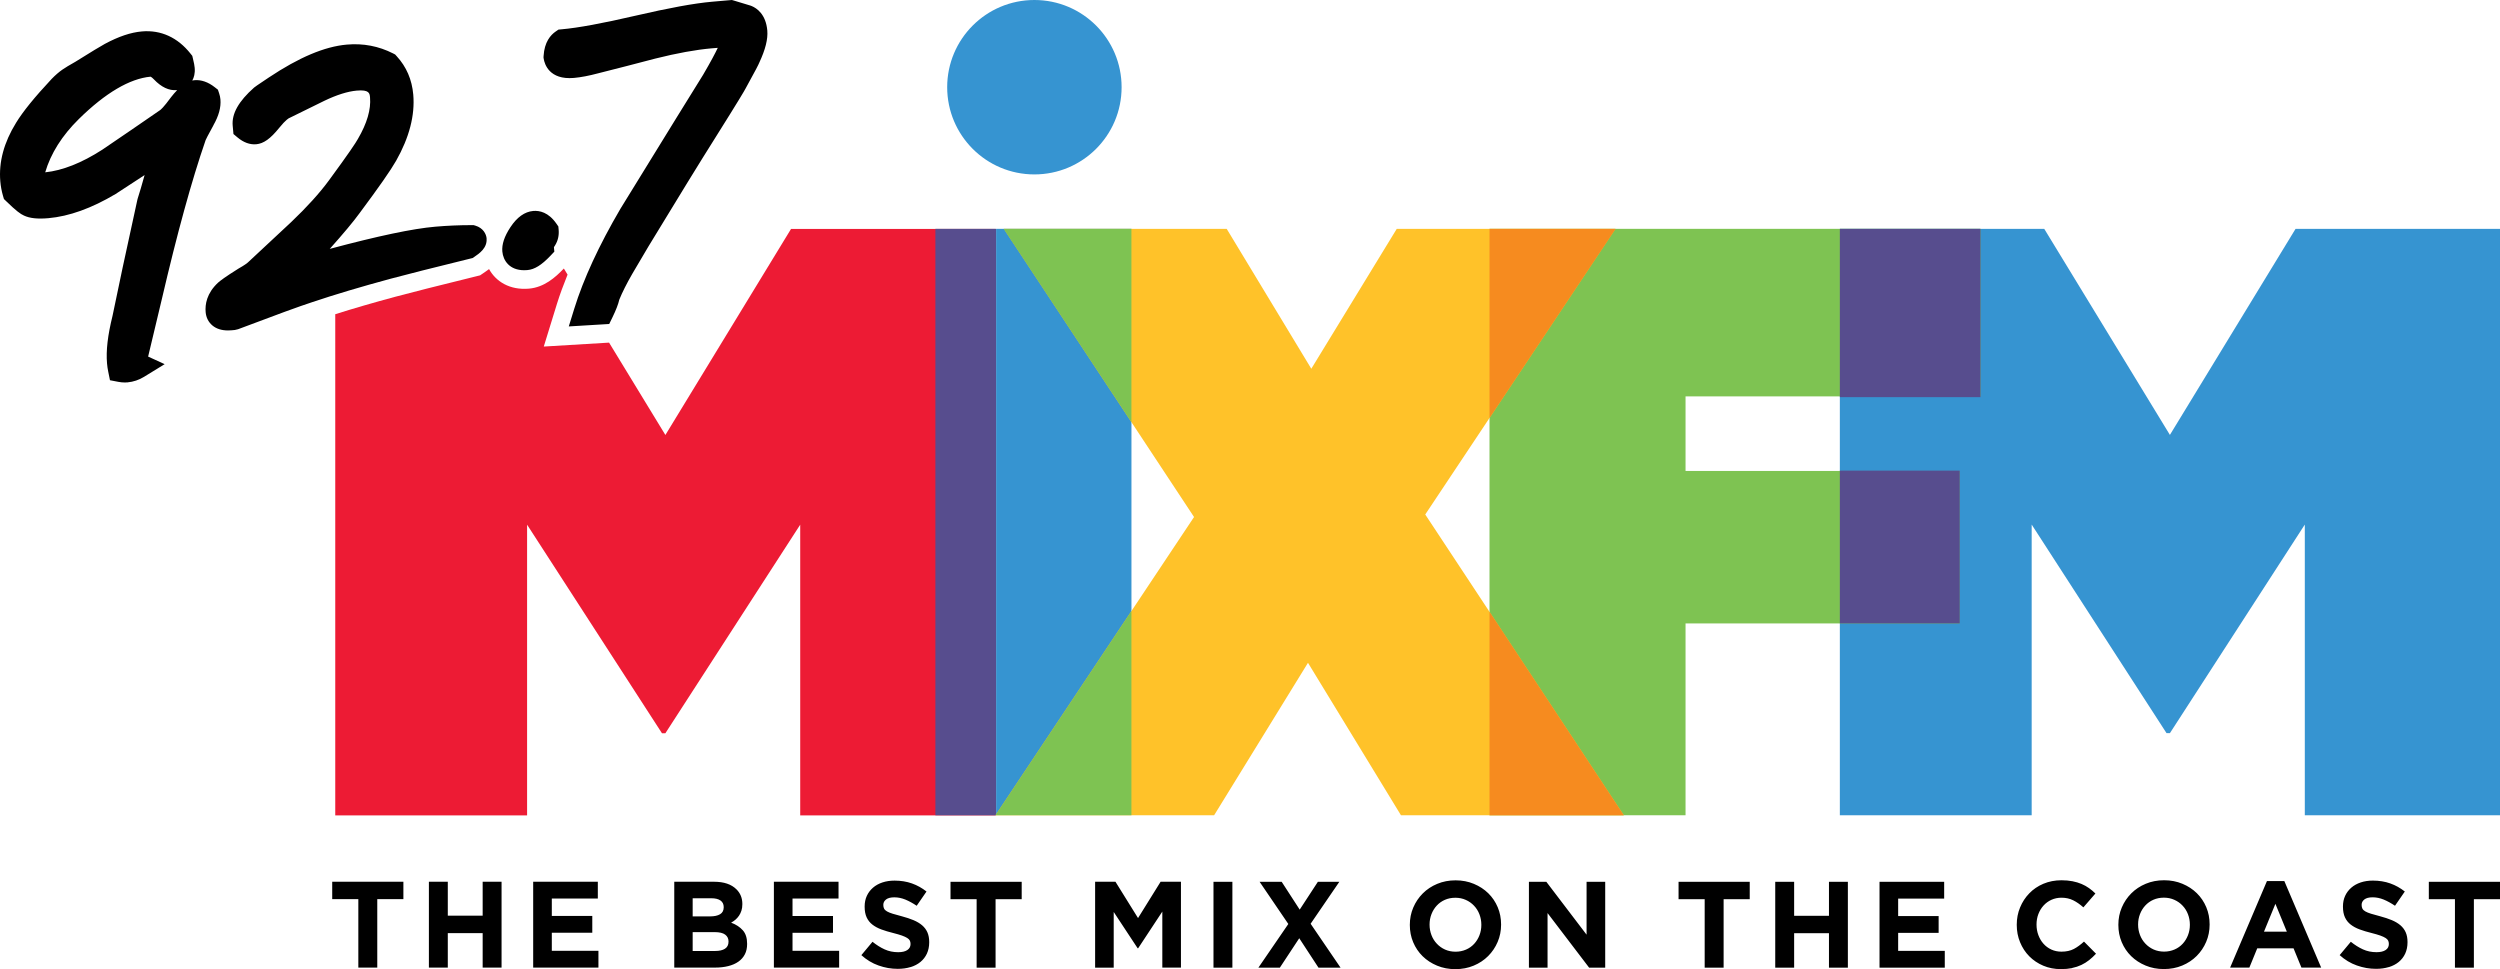
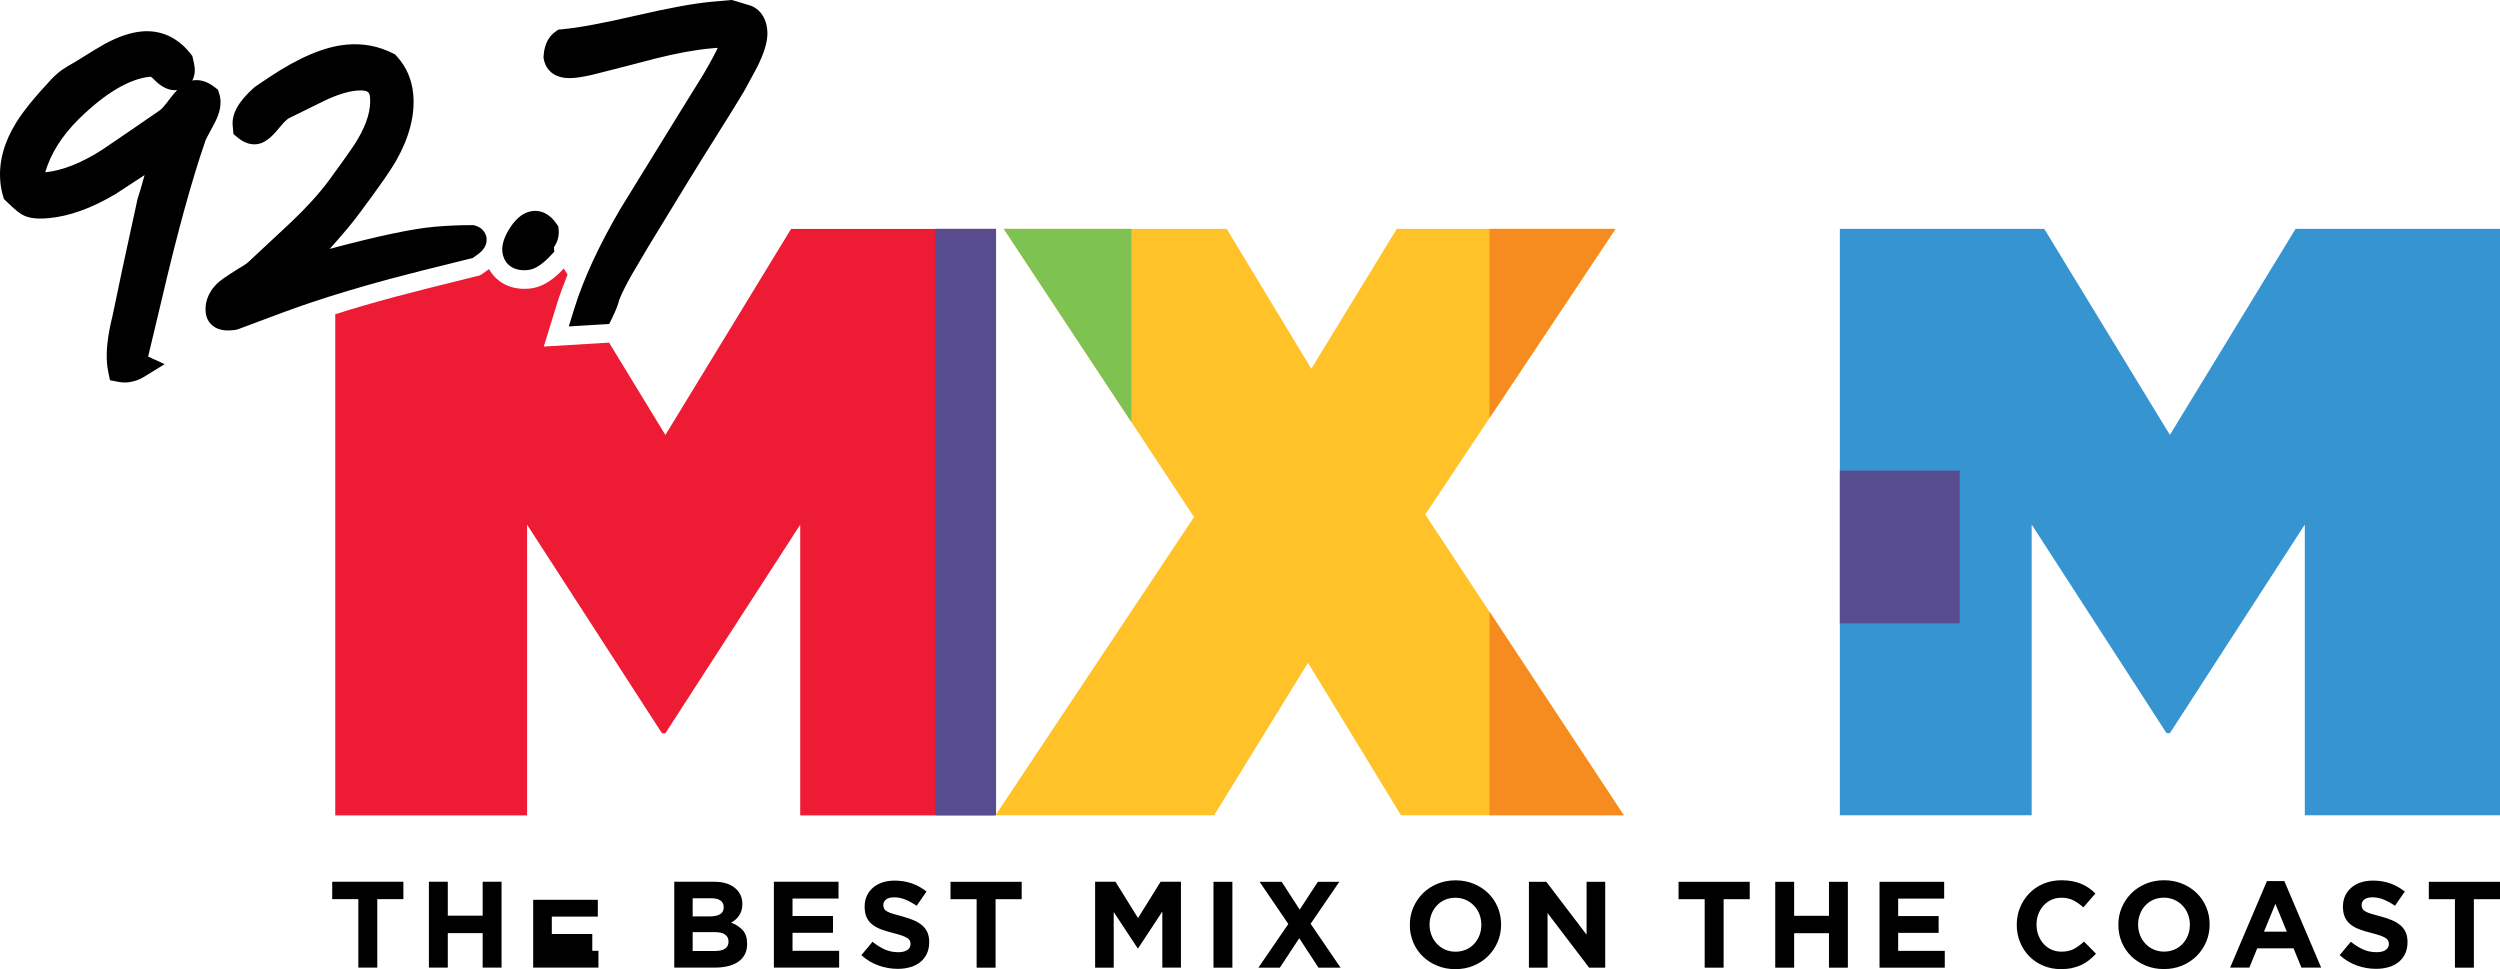
<svg xmlns="http://www.w3.org/2000/svg" id="a" viewBox="0 0 654.73 253.81">
  <defs>
    <style>.b{fill:#574d8e;}.c{fill:#7ec352;}.d{fill:#f68b1f;}.e{fill:#ffc229;}.f{fill:#3694d1;}.g{fill:#ed1b34;}</style>
  </defs>
  <path class="g" d="M143.01,66.09c.03-.27,.05-.62,.02-1.04-.07-.79-.33-1.49-.66-2.14l-.1,.16c-.43,.58-.61,1.18-.56,1.79-.4,.42-.77,.78-1.13,1.1l.08,.9c1.06-.09,1.86-.46,2.35-.77m-3.47,.71c.36,.04,.72,.09,1.12,.06l-.08-.9c-.37,.33-.72,.61-1.04,.84m-2.32-6.21c.13-.16,.25-.29,.38-.43l-.34-.21h-.72l.67,.64Zm123.49,152.95V59.95h-53.54l-32.91,53.97-14.75-24.19-17.1,1.03,3.45-11.19c.76-2.45,1.72-5.02,2.78-7.65l-.97-1.6-.1,.1c-2.11,2.22-5.05,4.82-9.01,5.17-5.11,.45-8.71-1.9-10.48-5.12-.46,.36-.86,.63-1.15,.83l-1.2,.81-1.41,.35c-9.63,2.37-16.63,4.14-20.8,5.26-5.71,1.54-10.98,3.07-15.72,4.57V213.54h50.24v-76.13l35.33,54.63h.88l35.32-54.63v76.13h51.12Z" />
  <path d="M44.81,25.44c-2,2.73-2.72,3.29-2.91,3.42-5.06,3.5-10.12,6.96-15.12,10.35-5.39,3.47-10.41,5.45-14.94,5.92,1.45-4.93,4.4-9.62,8.8-13.95,6.97-6.86,13.36-10.6,18.79-11.1,0,0,.31,.11,.89,.72,1.94,2.03,3.94,2.97,5.95,2.8h.13c-.51,.52-1.04,1.14-1.6,1.85m11.08,7.37c1.42-2.5,2.03-4.71,1.85-6.79-.05-.53-.16-1.06-.34-1.59l-.32-.95-.79-.62c-1.78-1.4-3.57-2.01-5.33-1.87-.2,.02-.39,.05-.59,.09,.43-.77,.76-1.86,.63-3.32-.05-.59-.19-1.34-.46-2.42l-.17-.72-.46-.58c-3.36-4.24-7.76-6.25-12.72-5.82-2.92,.25-6.1,1.32-9.73,3.27-1.01,.54-3.57,2.1-7.71,4.68-1.55,.87-2.67,1.55-3.42,2.07-.86,.6-1.75,1.36-2.77,2.4-4.49,4.8-7.55,8.57-9.34,11.51C1.03,37.29-.36,42.46,.08,47.5c.11,1.29,.35,2.56,.7,3.77l.25,.85,.64,.62c2.58,2.51,3.71,3.32,4.6,3.71,1.52,.72,3.56,.94,6.41,.69,5.42-.48,11.29-2.58,17.59-6.33,2.52-1.66,5.06-3.32,7.6-4.96-.69,2.5-1.3,4.56-1.82,6.18l-.08,.31c-2.95,13.42-5.14,23.69-6.5,30.38-1.26,5.07-1.73,9.14-1.44,12.45,.06,.73,.17,1.46,.32,2.19l.45,2.22,2.23,.43c.54,.1,1.09,.16,1.64,.16,.24,0,.49-.01,.73-.03,1.53-.14,2.99-.63,4.34-1.46l5.38-3.31-4.32-1.98c.02-.08,.03-.16,.05-.24,1.53-6.52,2.7-11.4,3.51-14.71,4.01-17.24,7.86-31.24,11.44-41.59l.05-.15c.11-.25,.53-1.15,2.04-3.87m71.56,29.67c-.11-1.25-.94-2.8-2.94-3.4l-.48-.14h-.5c-3.22,0-6.43,.14-9.54,.41-5.89,.51-14.95,2.42-27.63,5.81,3.63-4.06,6.21-7.16,7.81-9.36,5.06-6.79,8.19-11.28,9.57-13.72,3.45-6.09,4.96-11.92,4.49-17.32-.34-3.92-1.8-7.3-4.34-10.06l-.41-.45-.54-.28c-3.76-1.91-7.83-2.69-12.1-2.31-5.83,.51-12.52,3.34-20.46,8.63-3.29,2.19-3.54,2.39-3.84,2.63-4.04,3.58-5.88,6.83-5.6,9.97l.2,2.19,1.06,.89c1.59,1.33,3.23,1.93,4.9,1.79,1.93-.17,3.72-1.44,6-4.27,1.77-2.19,2.55-2.54,2.58-2.56l.21-.1c2.99-1.48,6.01-2.97,9.05-4.45,3.27-1.57,6.13-2.46,8.47-2.67,3.32-.3,3.41,.73,3.5,1.81,.27,3.12-.78,6.74-3.18,10.85-.52,.95-2.25,3.59-7.56,10.82-2.43,3.32-5.77,7.01-9.9,10.94-3.71,3.46-7.46,6.95-11.26,10.5-.24,.23-.86,.74-2.55,1.69-3.57,2.24-4.7,3.12-5.31,3.65-3.04,2.8-3.47,5.77-3.29,7.76,.12,1.41,.73,2.61,1.76,3.48,1.03,.87,2.41,1.31,4.09,1.31,.3,0,.61-.01,.93-.04l.86-.08,.85-.2c9.74-3.69,16.24-6.06,19.36-7.07,5.93-2,12.86-4.06,20.58-6.15,4.05-1.09,11.08-2.87,20.9-5.28l.58-.14,.5-.34c1.18-.8,3.38-2.28,3.16-4.77m12.2-7.22h0c-2.22,.2-4.23,1.63-5.96,4.26-1.59,2.41-2.28,4.5-2.11,6.37,.21,2.32,1.84,4.89,5.73,4.89,.27,0,.55-.01,.84-.04,1.86-.16,3.71-1.31,6-3.72l1.05-1.11-.11-1.17,.3-.47c.74-1.19,1.07-2.59,.94-4.06l-.08-.89-.51-.74c-2.08-3-4.46-3.47-6.09-3.32M200.95,7.99c-.37-4.23-2.73-5.84-4.1-6.41l-.32-.12c-1.92-.59-3.34-1.02-4.26-1.29L191.68,0l-5.18,.45c-4.66,.41-11.27,1.62-20.2,3.69-8.49,1.97-14.94,3.16-19.16,3.53l-.88,.08-.73,.5c-1.33,.91-2.96,2.76-3.17,6.42l-.02,.38,.06,.38c.22,1.31,1.43,5.54,7.9,4.98,1.81-.16,3.96-.57,6.35-1.21,5.01-1.26,10.01-2.55,14.97-3.86,5.66-1.42,10.62-2.32,14.74-2.68,.62-.05,1.15-.09,1.62-.13-.63,1.34-1.77,3.52-3.83,7.04-2.33,3.74-4.63,7.45-6.89,11.12-4.95,7.99-9.87,15.98-14.79,24.01-5.61,9.58-9.67,18.37-12.07,26.13l-1.44,4.66,10.59-.64,.86-1.77c.93-1.91,1.5-3.39,1.78-4.61,.78-1.91,1.92-4.19,3.41-6.77,1.41-2.43,2.83-4.82,4.23-7.17,7.7-12.68,13.61-22.3,17.57-28.57,6.33-10.08,7.54-12.17,7.87-12.8,2.76-5,3.38-6.25,3.59-6.78,1.6-3.42,2.28-6.16,2.09-8.38" />
-   <path d="M642.94,253.42h4.95v-17.93h6.84v-4.56h-18.64v4.56h6.84v17.93Zm-17.32-.14c1-.31,1.87-.76,2.59-1.35,.72-.59,1.29-1.32,1.69-2.18,.4-.87,.61-1.86,.61-2.97v-.06c0-.99-.16-1.83-.47-2.54s-.77-1.32-1.38-1.85c-.61-.52-1.36-.97-2.26-1.35-.89-.37-1.91-.71-3.04-1.01-.97-.26-1.77-.48-2.4-.67-.63-.19-1.13-.4-1.5-.61-.37-.21-.62-.45-.76-.72-.14-.27-.21-.58-.21-.95v-.06c0-.56,.24-1.02,.72-1.4,.48-.37,1.2-.56,2.17-.56s1.93,.2,2.89,.59c.96,.4,1.95,.94,2.96,1.62l2.57-3.73c-1.16-.92-2.43-1.63-3.81-2.12-1.38-.49-2.9-.74-4.55-.74-1.16,0-2.22,.16-3.18,.48-.96,.32-1.79,.78-2.48,1.38-.69,.6-1.23,1.31-1.61,2.14-.38,.83-.57,1.75-.57,2.78v.06c0,1.11,.18,2.05,.53,2.8,.35,.75,.85,1.38,1.5,1.88,.64,.5,1.43,.93,2.35,1.27,.92,.34,1.95,.65,3.09,.93,.94,.24,1.71,.46,2.3,.67,.59,.21,1.05,.43,1.39,.64,.33,.21,.56,.44,.68,.69,.12,.25,.18,.53,.18,.85v.06c0,.66-.28,1.18-.85,1.56-.57,.38-1.37,.56-2.39,.56-1.29,0-2.47-.25-3.55-.74-1.08-.49-2.14-1.16-3.17-1.99l-2.92,3.5c1.35,1.22,2.85,2.13,4.5,2.71,1.65,.59,3.33,.88,5.04,.88,1.22,0,2.33-.16,3.34-.47m-41.57,.14h5.04l2.06-5.04h9.51l2.06,5.04h5.17l-9.64-22.65h-4.56l-9.64,22.65Zm8.87-9.41l2.99-7.29,2.99,7.29h-5.98Zm-21.42,8.88c1.47-.61,2.73-1.45,3.79-2.51,1.06-1.06,1.89-2.29,2.49-3.7,.6-1.4,.9-2.91,.9-4.51v-.06c0-1.61-.29-3.11-.88-4.51-.59-1.4-1.41-2.62-2.47-3.66-1.06-1.04-2.32-1.86-3.78-2.47-1.46-.61-3.05-.92-4.79-.92s-3.34,.31-4.8,.92c-1.47,.61-2.73,1.45-3.79,2.51-1.06,1.06-1.89,2.29-2.49,3.7s-.9,2.91-.9,4.51v.06c0,1.61,.29,3.11,.88,4.51,.59,1.4,1.41,2.62,2.47,3.66,1.06,1.04,2.32,1.86,3.78,2.47,1.46,.61,3.05,.92,4.79,.92s3.34-.31,4.8-.92m-7.49-4.21c-.82-.37-1.54-.88-2.15-1.53-.61-.64-1.08-1.39-1.41-2.25-.33-.86-.5-1.77-.5-2.73v-.06c0-.96,.17-1.87,.5-2.71,.33-.85,.79-1.59,1.38-2.23,.59-.64,1.3-1.15,2.12-1.51,.82-.36,1.74-.55,2.75-.55s1.9,.19,2.73,.56c.84,.37,1.56,.88,2.17,1.53,.61,.64,1.08,1.39,1.41,2.25,.33,.86,.5,1.77,.5,2.73v.06c0,.96-.17,1.87-.5,2.71-.33,.85-.79,1.59-1.38,2.23-.59,.64-1.3,1.15-2.14,1.51-.84,.36-1.75,.55-2.73,.55s-1.92-.19-2.75-.56m-21.35,4.85c.88-.18,1.69-.45,2.43-.8,.74-.35,1.42-.78,2.04-1.27s1.22-1.05,1.8-1.67l-3.15-3.18c-.88,.81-1.76,1.46-2.65,1.93-.89,.47-1.98,.71-3.26,.71-.96,0-1.85-.19-2.65-.56-.8-.37-1.49-.88-2.06-1.53-.57-.64-1.01-1.39-1.33-2.25-.32-.86-.48-1.77-.48-2.73v-.06c0-.96,.16-1.87,.48-2.71s.77-1.59,1.35-2.23c.58-.64,1.27-1.15,2.07-1.51,.8-.36,1.68-.55,2.62-.55,1.14,0,2.16,.22,3.07,.67,.91,.45,1.8,1.07,2.68,1.86l3.15-3.63c-.51-.51-1.07-.98-1.67-1.41-.6-.43-1.25-.79-1.96-1.09s-1.49-.54-2.36-.71-1.83-.26-2.88-.26c-1.73,0-3.32,.31-4.76,.92-1.44,.61-2.67,1.45-3.69,2.51-1.03,1.06-1.83,2.29-2.41,3.7-.58,1.4-.87,2.91-.87,4.51v.06c0,1.61,.29,3.12,.87,4.53,.58,1.41,1.38,2.64,2.41,3.68,1.03,1.04,2.25,1.86,3.66,2.46s2.95,.9,4.6,.9c1.09,0,2.08-.09,2.96-.27m-50.44-.11h17.09v-4.4h-12.21v-4.72h10.6v-4.4h-10.6v-4.56h12.05v-4.4h-16.93v22.49Zm-27.31,0h4.95v-9.03h9.12v9.03h4.95v-22.49h-4.95v8.9h-9.12v-8.9h-4.95v22.49Zm-18.47,0h4.95v-17.93h6.84v-4.56h-18.64v4.56h6.84v17.93Zm-46.04,0h4.88v-14.3l10.89,14.3h4.21v-22.49h-4.88v13.85l-10.54-13.85h-4.56v22.49Zm-14.47-.53c1.47-.61,2.73-1.45,3.79-2.51,1.06-1.06,1.89-2.29,2.49-3.7,.6-1.4,.9-2.91,.9-4.51v-.06c0-1.61-.29-3.11-.88-4.51-.59-1.4-1.41-2.62-2.47-3.66-1.06-1.04-2.32-1.86-3.78-2.47-1.46-.61-3.05-.92-4.79-.92s-3.34,.31-4.8,.92c-1.47,.61-2.73,1.45-3.79,2.51-1.06,1.06-1.89,2.29-2.49,3.7-.6,1.4-.9,2.91-.9,4.51v.06c0,1.61,.29,3.11,.88,4.51,.59,1.4,1.41,2.62,2.47,3.66,1.06,1.04,2.32,1.86,3.78,2.47,1.46,.61,3.05,.92,4.79,.92s3.34-.31,4.8-.92m-7.49-4.21c-.83-.37-1.54-.88-2.15-1.53-.61-.64-1.08-1.39-1.41-2.25-.33-.86-.5-1.77-.5-2.73v-.06c0-.96,.17-1.87,.5-2.71,.33-.85,.79-1.59,1.38-2.23,.59-.64,1.3-1.15,2.12-1.51,.82-.36,1.74-.55,2.75-.55s1.9,.19,2.73,.56c.84,.37,1.56,.88,2.17,1.53,.61,.64,1.08,1.39,1.41,2.25,.33,.86,.5,1.77,.5,2.73v.06c0,.96-.17,1.87-.5,2.71-.33,.85-.79,1.59-1.38,2.23-.59,.64-1.3,1.15-2.14,1.51-.83,.36-1.75,.55-2.73,.55s-1.92-.19-2.75-.56m-48.89,4.74h5.62l5.08-7.71,5.04,7.71h5.78l-7.84-11.5,7.52-10.99h-5.62l-4.76,7.29-4.72-7.29h-5.78l7.52,11.05-7.84,11.44Zm-11.76,0h4.95v-22.49h-4.95v22.49Zm-31.01,0h4.88v-14.59l6.27,9.51h.13l6.33-9.61v14.68h4.88v-22.49h-5.33l-5.91,9.51-5.91-9.51h-5.33v22.49Zm-31.01,0h4.95v-17.93h6.84v-4.56h-18.64v4.56h6.84v17.93Zm-17.32-.14c1-.31,1.87-.76,2.59-1.35,.72-.59,1.29-1.32,1.69-2.18,.4-.87,.61-1.86,.61-2.97v-.06c0-.99-.16-1.83-.47-2.54s-.77-1.32-1.38-1.85c-.61-.52-1.36-.97-2.26-1.35-.89-.37-1.91-.71-3.04-1.01-.97-.26-1.77-.48-2.4-.67-.63-.19-1.13-.4-1.5-.61-.37-.21-.62-.45-.76-.72-.14-.27-.21-.58-.21-.95v-.06c0-.56,.24-1.02,.72-1.4,.48-.37,1.2-.56,2.17-.56s1.93,.2,2.89,.59c.96,.4,1.95,.94,2.96,1.62l2.57-3.73c-1.16-.92-2.43-1.63-3.81-2.12-1.38-.49-2.9-.74-4.55-.74-1.16,0-2.22,.16-3.18,.48-.96,.32-1.79,.78-2.48,1.38-.69,.6-1.23,1.31-1.61,2.14-.38,.83-.57,1.75-.57,2.78v.06c0,1.11,.18,2.05,.53,2.8,.35,.75,.85,1.38,1.5,1.88,.64,.5,1.43,.93,2.35,1.27,.92,.34,1.95,.65,3.09,.93,.94,.24,1.71,.46,2.3,.67,.59,.21,1.05,.43,1.39,.64,.33,.21,.56,.44,.68,.69,.12,.25,.18,.53,.18,.85v.06c0,.66-.28,1.18-.85,1.56-.57,.38-1.37,.56-2.39,.56-1.29,0-2.47-.25-3.55-.74-1.08-.49-2.14-1.16-3.17-1.99l-2.92,3.5c1.35,1.22,2.85,2.13,4.5,2.71,1.65,.59,3.33,.88,5.04,.88,1.22,0,2.33-.16,3.34-.47m-35.79,.14h17.09v-4.4h-12.21v-4.72h10.6v-4.4h-10.6v-4.56h12.05v-4.4h-16.93v22.49Zm-26.09,0h10.68c1.26,0,2.41-.13,3.45-.39,1.04-.26,1.92-.64,2.66-1.16,.74-.51,1.3-1.16,1.7-1.93,.4-.77,.59-1.67,.59-2.7v-.06c0-1.5-.37-2.67-1.12-3.52-.75-.85-1.77-1.52-3.07-2.01,.4-.21,.78-.47,1.13-.77,.35-.3,.66-.65,.93-1.04s.48-.84,.64-1.33,.24-1.06,.24-1.7v-.06c0-1.52-.51-2.8-1.54-3.82-1.33-1.33-3.28-1.99-5.87-1.99h-10.42v22.49Zm4.82-13.4v-4.76h4.88c1.05,0,1.85,.2,2.41,.59,.56,.4,.84,.97,.84,1.72v.06c0,.84-.32,1.44-.96,1.82-.64,.38-1.51,.56-2.6,.56h-4.56Zm0,9.06v-4.95h5.72c1.29,0,2.22,.22,2.8,.66,.58,.44,.87,1.03,.87,1.78v.06c0,.84-.31,1.45-.93,1.85-.62,.4-1.48,.59-2.57,.59h-5.88Zm-41.77,4.34h17.09v-4.4h-12.21v-4.72h10.6v-4.4h-10.6v-4.56h12.05v-4.4h-16.93v22.49Zm-27.31,0h4.95v-9.03h9.13v9.03h4.95v-22.49h-4.95v8.9h-9.13v-8.9h-4.95v22.49Zm-18.47,0h4.95v-17.93h6.84v-4.56h-18.64v4.56h6.84v17.93Z" />
-   <rect class="f" x="260.87" y="59.93" width="35.45" height="153.39" />
+   <path d="M642.94,253.42h4.95v-17.93h6.84v-4.56h-18.64v4.56h6.84v17.93Zm-17.32-.14c1-.31,1.87-.76,2.59-1.35,.72-.59,1.29-1.32,1.69-2.18,.4-.87,.61-1.86,.61-2.97v-.06c0-.99-.16-1.83-.47-2.54s-.77-1.32-1.38-1.85c-.61-.52-1.36-.97-2.26-1.35-.89-.37-1.91-.71-3.04-1.01-.97-.26-1.77-.48-2.4-.67-.63-.19-1.13-.4-1.5-.61-.37-.21-.62-.45-.76-.72-.14-.27-.21-.58-.21-.95v-.06c0-.56,.24-1.02,.72-1.4,.48-.37,1.2-.56,2.17-.56s1.93,.2,2.89,.59c.96,.4,1.95,.94,2.96,1.62l2.57-3.73c-1.16-.92-2.43-1.63-3.81-2.12-1.38-.49-2.9-.74-4.55-.74-1.16,0-2.22,.16-3.18,.48-.96,.32-1.79,.78-2.48,1.38-.69,.6-1.23,1.31-1.61,2.14-.38,.83-.57,1.75-.57,2.78v.06c0,1.11,.18,2.05,.53,2.8,.35,.75,.85,1.38,1.5,1.88,.64,.5,1.43,.93,2.35,1.27,.92,.34,1.95,.65,3.09,.93,.94,.24,1.71,.46,2.3,.67,.59,.21,1.05,.43,1.39,.64,.33,.21,.56,.44,.68,.69,.12,.25,.18,.53,.18,.85v.06c0,.66-.28,1.18-.85,1.56-.57,.38-1.37,.56-2.39,.56-1.29,0-2.47-.25-3.55-.74-1.08-.49-2.14-1.16-3.17-1.99l-2.92,3.5c1.35,1.22,2.85,2.13,4.5,2.71,1.65,.59,3.33,.88,5.04,.88,1.22,0,2.33-.16,3.34-.47m-41.57,.14h5.04l2.06-5.04h9.51l2.06,5.04h5.17l-9.64-22.65h-4.56l-9.64,22.65Zm8.87-9.41l2.99-7.29,2.99,7.29h-5.98Zm-21.42,8.88c1.47-.61,2.73-1.45,3.79-2.51,1.06-1.06,1.89-2.29,2.49-3.7,.6-1.4,.9-2.91,.9-4.51v-.06c0-1.61-.29-3.11-.88-4.51-.59-1.4-1.41-2.62-2.47-3.66-1.06-1.04-2.32-1.86-3.78-2.47-1.46-.61-3.05-.92-4.79-.92s-3.34,.31-4.8,.92c-1.47,.61-2.73,1.45-3.79,2.51-1.06,1.06-1.89,2.29-2.49,3.7s-.9,2.91-.9,4.51v.06c0,1.61,.29,3.11,.88,4.51,.59,1.4,1.41,2.62,2.47,3.66,1.06,1.04,2.32,1.86,3.78,2.47,1.46,.61,3.05,.92,4.79,.92s3.34-.31,4.8-.92m-7.49-4.21c-.82-.37-1.54-.88-2.15-1.53-.61-.64-1.08-1.39-1.41-2.25-.33-.86-.5-1.77-.5-2.73v-.06c0-.96,.17-1.87,.5-2.71,.33-.85,.79-1.59,1.38-2.23,.59-.64,1.3-1.15,2.12-1.51,.82-.36,1.74-.55,2.75-.55s1.9,.19,2.73,.56c.84,.37,1.56,.88,2.17,1.53,.61,.64,1.08,1.39,1.41,2.25,.33,.86,.5,1.77,.5,2.73v.06c0,.96-.17,1.87-.5,2.71-.33,.85-.79,1.59-1.38,2.23-.59,.64-1.3,1.15-2.14,1.51-.84,.36-1.75,.55-2.73,.55s-1.92-.19-2.75-.56m-21.35,4.85c.88-.18,1.69-.45,2.43-.8,.74-.35,1.42-.78,2.04-1.27s1.22-1.05,1.8-1.67l-3.15-3.18c-.88,.81-1.76,1.46-2.65,1.93-.89,.47-1.98,.71-3.26,.71-.96,0-1.85-.19-2.65-.56-.8-.37-1.49-.88-2.06-1.53-.57-.64-1.01-1.39-1.33-2.25-.32-.86-.48-1.77-.48-2.73v-.06c0-.96,.16-1.87,.48-2.71s.77-1.59,1.35-2.23c.58-.64,1.27-1.15,2.07-1.51,.8-.36,1.68-.55,2.62-.55,1.14,0,2.16,.22,3.07,.67,.91,.45,1.8,1.07,2.68,1.86l3.15-3.63c-.51-.51-1.07-.98-1.67-1.41-.6-.43-1.25-.79-1.96-1.09s-1.49-.54-2.36-.71-1.83-.26-2.88-.26c-1.73,0-3.32,.31-4.76,.92-1.44,.61-2.67,1.45-3.69,2.51-1.03,1.06-1.83,2.29-2.41,3.7-.58,1.4-.87,2.91-.87,4.51v.06c0,1.61,.29,3.12,.87,4.53,.58,1.41,1.38,2.64,2.41,3.68,1.03,1.04,2.25,1.86,3.66,2.46s2.95,.9,4.6,.9c1.09,0,2.08-.09,2.96-.27m-50.44-.11h17.09v-4.4h-12.21v-4.72h10.6v-4.4h-10.6v-4.56h12.05v-4.4h-16.93v22.49Zm-27.31,0h4.95v-9.03h9.12v9.03h4.95v-22.49h-4.95v8.9h-9.12v-8.9h-4.95v22.49Zm-18.47,0h4.95v-17.93h6.84v-4.56h-18.64v4.56h6.84v17.93Zm-46.04,0h4.88v-14.3l10.89,14.3h4.21v-22.49h-4.88v13.85l-10.54-13.85h-4.56v22.49Zm-14.47-.53c1.47-.61,2.73-1.45,3.79-2.51,1.06-1.06,1.89-2.29,2.49-3.7,.6-1.4,.9-2.91,.9-4.51v-.06c0-1.61-.29-3.11-.88-4.51-.59-1.4-1.41-2.62-2.47-3.66-1.06-1.04-2.32-1.86-3.78-2.47-1.46-.61-3.05-.92-4.79-.92s-3.34,.31-4.8,.92c-1.47,.61-2.73,1.45-3.79,2.51-1.06,1.06-1.89,2.29-2.49,3.7-.6,1.4-.9,2.91-.9,4.51v.06c0,1.61,.29,3.11,.88,4.51,.59,1.4,1.41,2.62,2.47,3.66,1.06,1.04,2.32,1.86,3.78,2.47,1.46,.61,3.05,.92,4.79,.92s3.34-.31,4.8-.92m-7.49-4.21c-.83-.37-1.54-.88-2.15-1.53-.61-.64-1.08-1.39-1.41-2.25-.33-.86-.5-1.77-.5-2.73v-.06c0-.96,.17-1.87,.5-2.71,.33-.85,.79-1.59,1.38-2.23,.59-.64,1.3-1.15,2.12-1.51,.82-.36,1.74-.55,2.75-.55s1.9,.19,2.73,.56c.84,.37,1.56,.88,2.17,1.53,.61,.64,1.08,1.39,1.41,2.25,.33,.86,.5,1.77,.5,2.73v.06c0,.96-.17,1.87-.5,2.71-.33,.85-.79,1.59-1.38,2.23-.59,.64-1.3,1.15-2.14,1.51-.83,.36-1.75,.55-2.73,.55s-1.92-.19-2.75-.56m-48.89,4.74h5.62l5.08-7.71,5.04,7.71h5.78l-7.84-11.5,7.52-10.99h-5.62l-4.76,7.29-4.72-7.29h-5.78l7.52,11.05-7.84,11.44Zm-11.76,0h4.95v-22.49h-4.95v22.49Zm-31.01,0h4.88v-14.59l6.27,9.51h.13l6.33-9.61v14.68h4.88v-22.49h-5.33l-5.91,9.51-5.91-9.51h-5.33v22.49Zm-31.01,0h4.95v-17.93h6.84v-4.56h-18.64v4.56h6.84v17.93Zm-17.32-.14c1-.31,1.87-.76,2.59-1.35,.72-.59,1.29-1.32,1.69-2.18,.4-.87,.61-1.86,.61-2.97v-.06c0-.99-.16-1.83-.47-2.54s-.77-1.32-1.38-1.85c-.61-.52-1.36-.97-2.26-1.35-.89-.37-1.91-.71-3.04-1.01-.97-.26-1.77-.48-2.4-.67-.63-.19-1.13-.4-1.5-.61-.37-.21-.62-.45-.76-.72-.14-.27-.21-.58-.21-.95v-.06c0-.56,.24-1.02,.72-1.4,.48-.37,1.2-.56,2.17-.56s1.93,.2,2.89,.59c.96,.4,1.95,.94,2.96,1.62l2.57-3.73c-1.16-.92-2.43-1.63-3.81-2.12-1.38-.49-2.9-.74-4.55-.74-1.16,0-2.22,.16-3.18,.48-.96,.32-1.79,.78-2.48,1.38-.69,.6-1.23,1.31-1.61,2.14-.38,.83-.57,1.75-.57,2.78v.06c0,1.11,.18,2.05,.53,2.8,.35,.75,.85,1.38,1.5,1.88,.64,.5,1.43,.93,2.35,1.27,.92,.34,1.95,.65,3.09,.93,.94,.24,1.71,.46,2.3,.67,.59,.21,1.05,.43,1.39,.64,.33,.21,.56,.44,.68,.69,.12,.25,.18,.53,.18,.85v.06c0,.66-.28,1.18-.85,1.56-.57,.38-1.37,.56-2.39,.56-1.29,0-2.47-.25-3.55-.74-1.08-.49-2.14-1.16-3.17-1.99l-2.92,3.5c1.35,1.22,2.85,2.13,4.5,2.71,1.65,.59,3.33,.88,5.04,.88,1.22,0,2.33-.16,3.34-.47m-35.79,.14h17.09v-4.4h-12.21v-4.72h10.6v-4.4h-10.6v-4.56h12.05v-4.4h-16.93v22.49Zm-26.09,0h10.68c1.26,0,2.41-.13,3.45-.39,1.04-.26,1.92-.64,2.66-1.16,.74-.51,1.3-1.16,1.7-1.93,.4-.77,.59-1.67,.59-2.7v-.06c0-1.5-.37-2.67-1.12-3.52-.75-.85-1.77-1.52-3.07-2.01,.4-.21,.78-.47,1.13-.77,.35-.3,.66-.65,.93-1.04s.48-.84,.64-1.33,.24-1.06,.24-1.7v-.06c0-1.52-.51-2.8-1.54-3.82-1.33-1.33-3.28-1.99-5.87-1.99h-10.42v22.49Zm4.82-13.4v-4.76h4.88c1.05,0,1.85,.2,2.41,.59,.56,.4,.84,.97,.84,1.72v.06c0,.84-.32,1.44-.96,1.82-.64,.38-1.51,.56-2.6,.56h-4.56Zm0,9.06v-4.95h5.72c1.29,0,2.22,.22,2.8,.66,.58,.44,.87,1.03,.87,1.78v.06c0,.84-.31,1.45-.93,1.85-.62,.4-1.48,.59-2.57,.59h-5.88Zm-41.77,4.34h17.09v-4.4h-12.21h10.6v-4.4h-10.6v-4.56h12.05v-4.4h-16.93v22.49Zm-27.31,0h4.95v-9.03h9.13v9.03h4.95v-22.49h-4.95v8.9h-9.13v-8.9h-4.95v22.49Zm-18.47,0h4.95v-17.93h6.84v-4.56h-18.64v4.56h6.84v17.93Z" />
  <polygon class="f" points="481.84 213.51 532.08 213.51 532.08 137.38 567.4 192.01 568.28 192.01 603.61 137.38 603.61 213.51 654.73 213.51 654.73 59.93 601.19 59.93 568.28 113.9 535.37 59.93 481.84 59.93 481.84 213.51" />
-   <polygon class="c" points="390.09 213.51 441.43 213.51 441.43 163.27 513.18 163.27 513.18 123.34 441.43 123.34 441.43 103.81 518.66 103.81 518.66 59.93 390.09 59.93 390.09 213.51" />
  <rect class="b" x="244.97" y="59.93" width="15.89" height="153.59" />
  <polygon class="e" points="365.8 59.93 343.42 96.57 321.26 59.93 262.9 59.93 312.71 135.4 260.71 213.51 317.97 213.51 342.55 173.58 366.9 213.51 425.26 213.51 373.26 134.74 423.07 59.93 365.8 59.93" />
-   <polygon class="c" points="260.71 213.51 296.31 160.03 296.31 213.51 260.71 213.51" />
  <polygon class="d" points="425.26 213.51 390.09 160.22 390.09 213.51 425.26 213.51" />
-   <rect class="b" x="481.84" y="59.93" width="36.83" height="44.08" />
  <rect class="b" x="481.84" y="123.25" width="31.39" height="40.01" />
  <polygon class="c" points="262.86 59.93 296.31 110.56 296.31 59.93 262.86 59.93" />
  <polygon class="d" points="423.11 59.93 390.09 109.47 390.09 59.93 423.11 59.93" />
-   <path class="f" d="M270.9,45.68c12.61,0,22.84-10.22,22.84-22.84S283.52,0,270.9,0s-22.84,10.23-22.84,22.84,10.22,22.84,22.84,22.84" />
</svg>